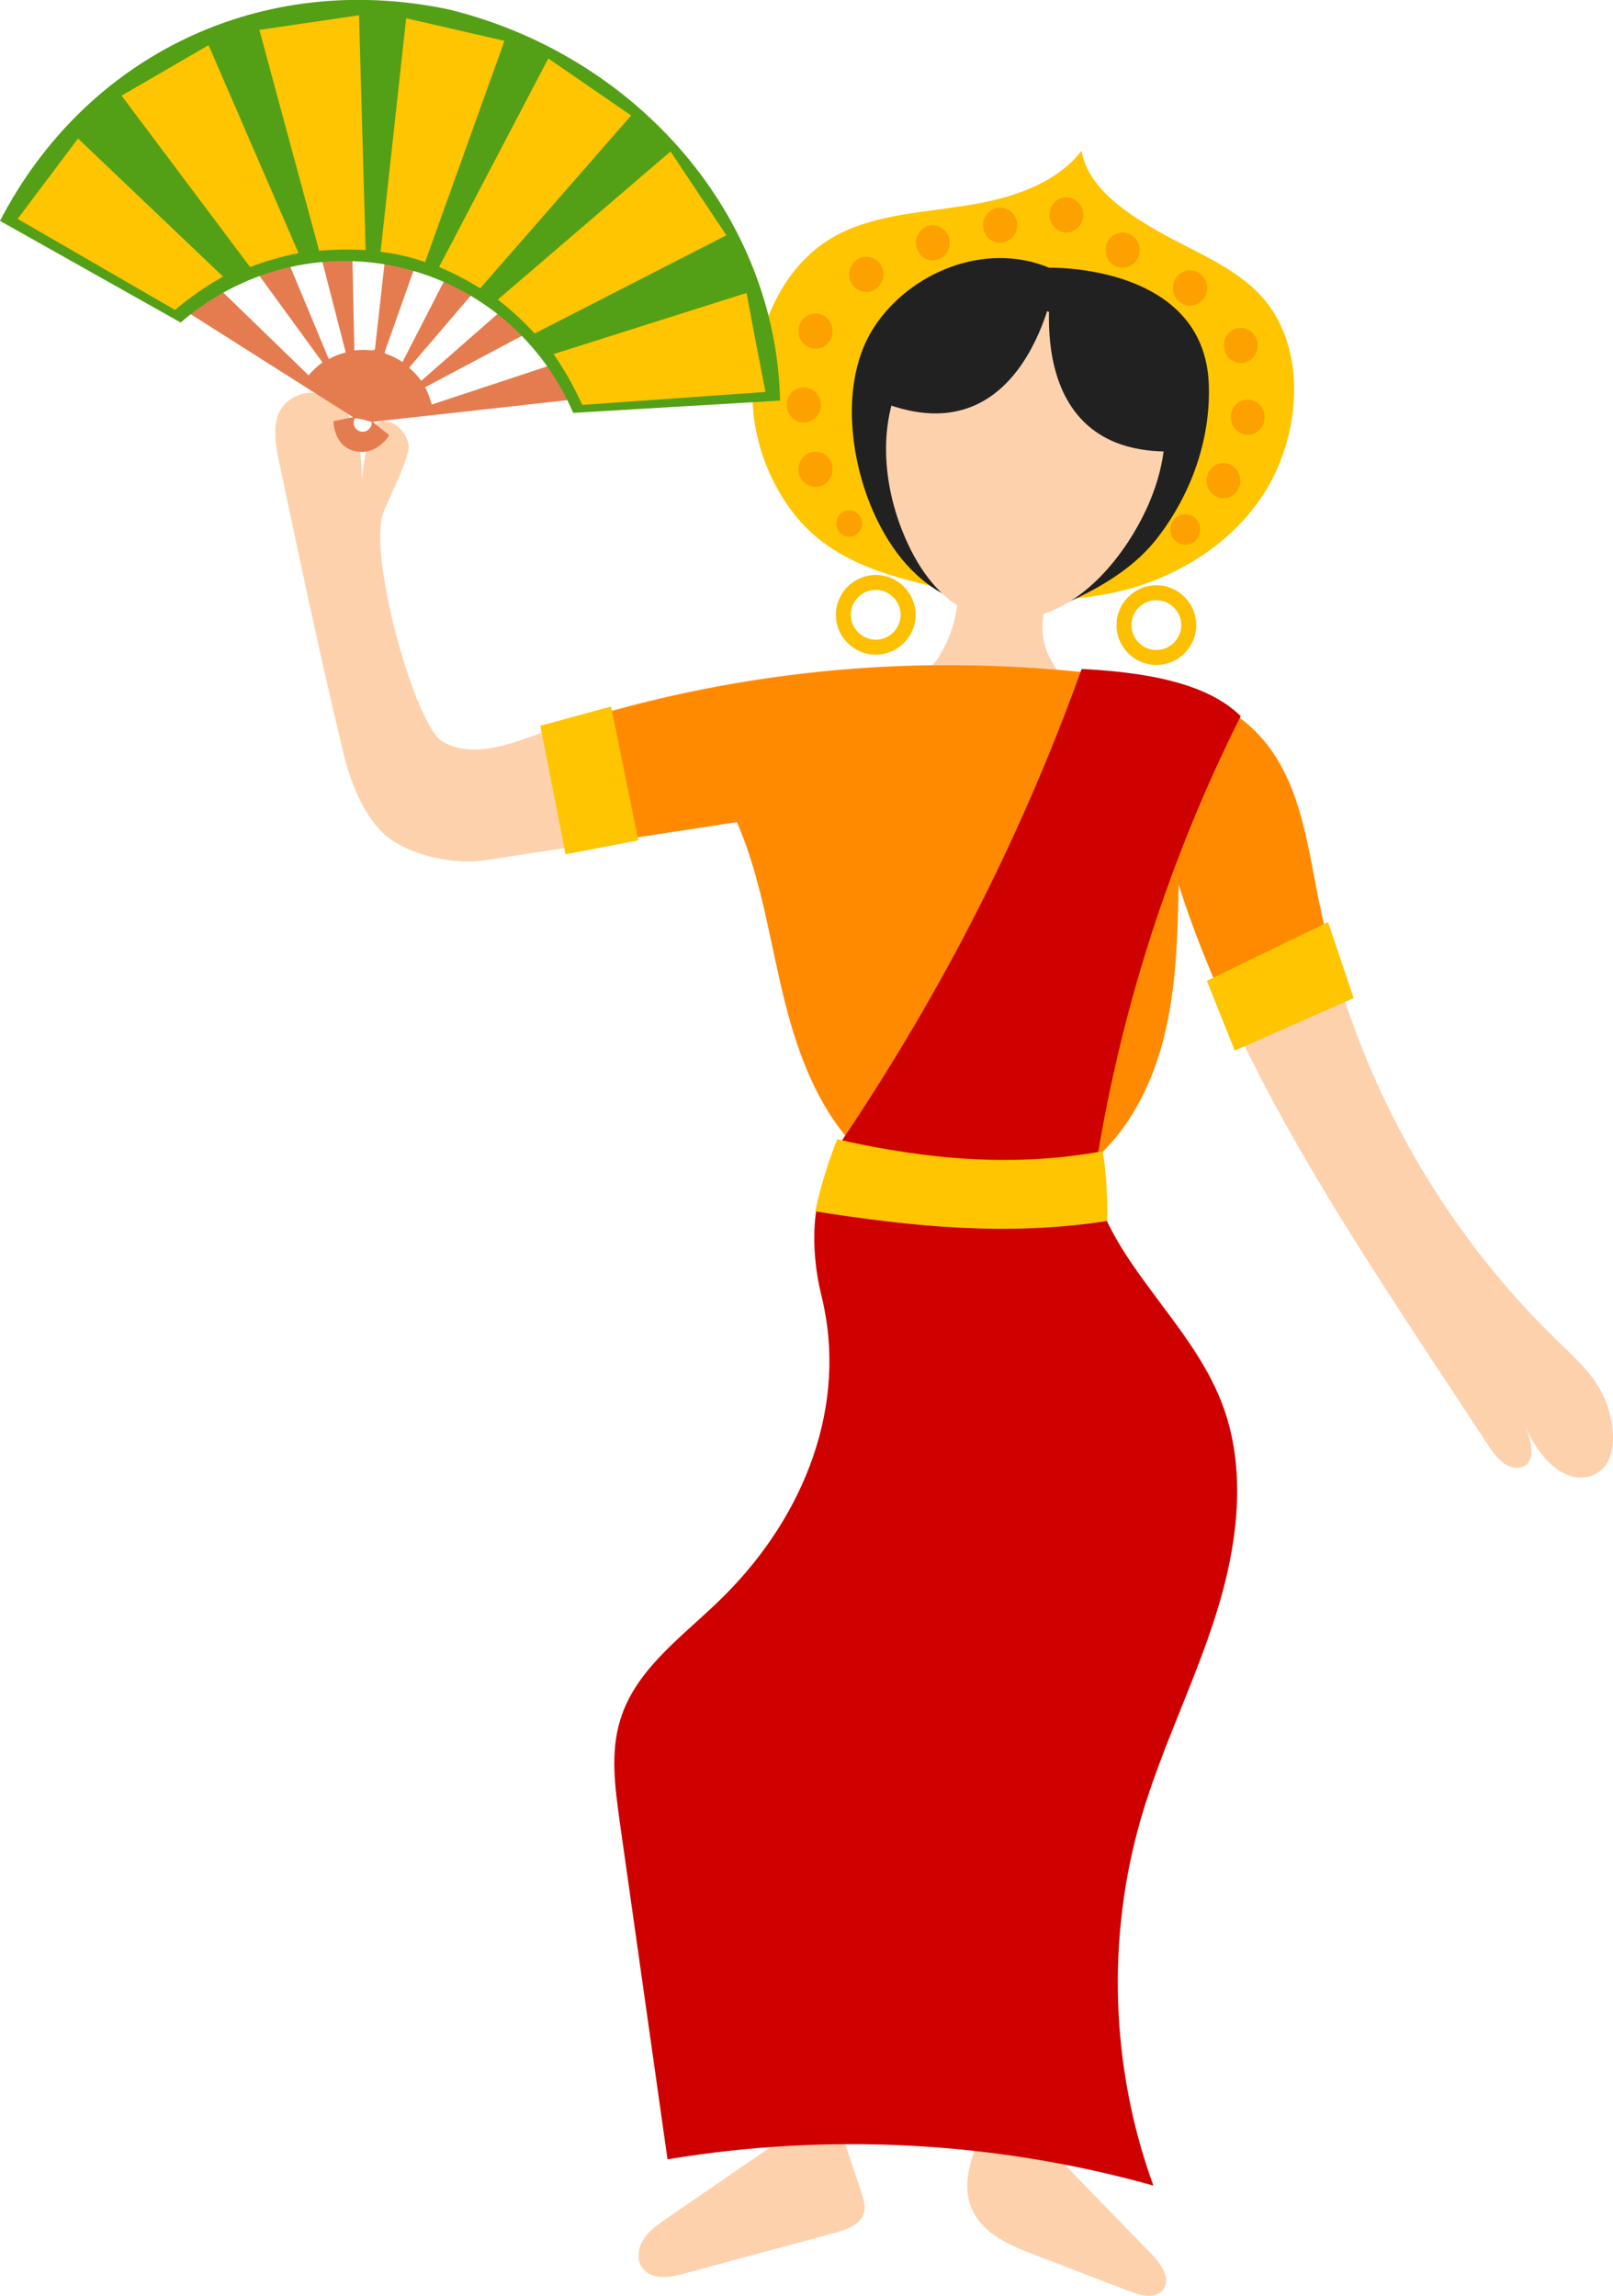
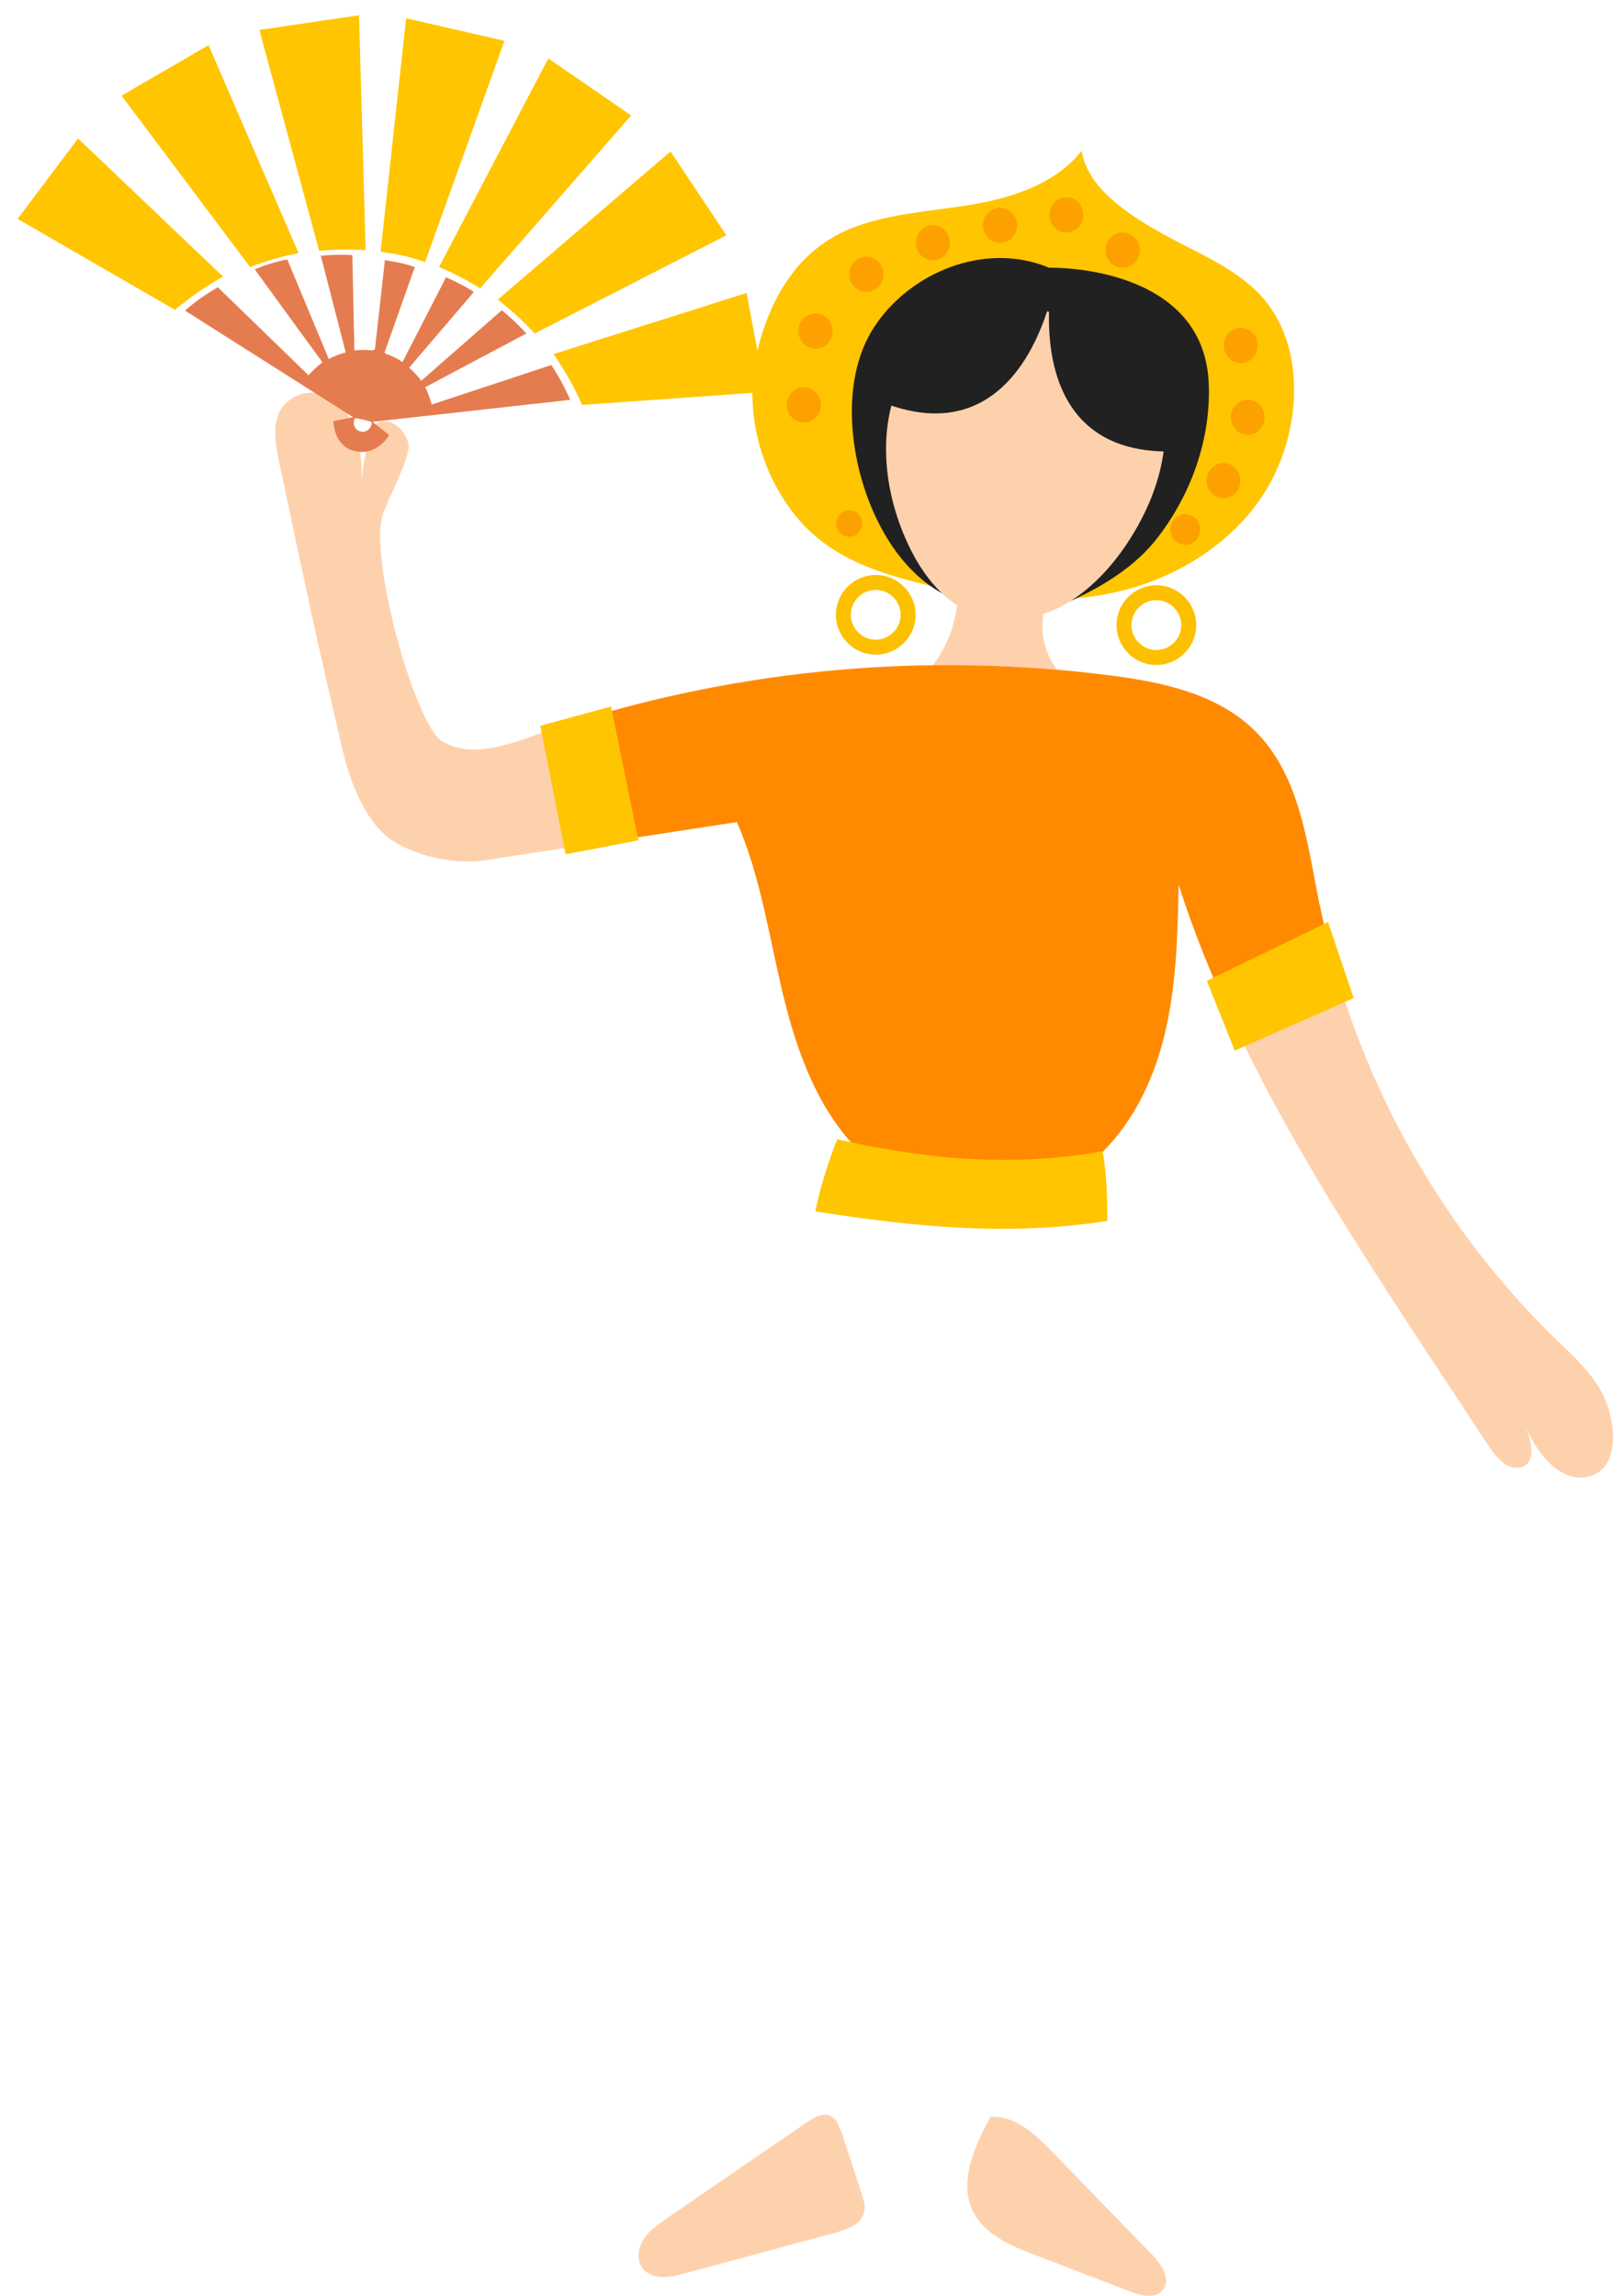
<svg xmlns="http://www.w3.org/2000/svg" id="Layer_2" data-name="Layer 2" viewBox="0 0 48.57 69.13">
  <defs>
    <style> .cls-1 { fill: #cf0000; } .cls-2 { fill: #fed1ad; } .cls-3 { fill: #e57c50; } .cls-4 { fill: #fca100; } .cls-5 { fill: #212121; } .cls-6 { fill: #ffc500; } .cls-7 { fill: #fcc000; } .cls-8 { fill: #ff8a00; } .cls-9 { fill: #53a017; } </style>
  </defs>
  <g id="Layer_1-2" data-name="Layer 1">
    <g>
      <path class="cls-2" d="m32.58,21.13c-.07-.35-.4-.58-.64-.84-.37-.4-.57-.95-.55-1.5.03-.67.35-1.39-.01-1.95-.33-.52-1.5-.73-2.02-.4-.52.34-.43.87-.5,1.49-.09.86-.28,1.33-.6,1.86-.23.38-.79.77-1.2.9-.34.11-.54.48-.43.82.25.78,1.02,1.41,1.86,1.57,1.09.22,2.21-.17,3.19-.7.48-.26,1.02-.7.9-1.24Z" />
      <path class="cls-6" d="m28.22,17.68c1.89.43,3.89.56,5.77.05,1.87-.52,3.6-1.75,4.42-3.51.82-1.76.82-4.09-.57-5.45-.81-.79-1.91-1.21-2.9-1.77-.99-.56-2.19-1.34-2.37-2.46-.78.99-2.07,1.41-3.31,1.62-1.24.21-2.53.26-3.69.74-1.53.64-2.36,2.03-2.76,3.64-.39,1.61-.03,3.4,1,4.8,1.06,1.45,2.65,1.94,4.4,2.34Z" />
      <path class="cls-4" d="m36.14,15.94c0,.26-.2.46-.45.46s-.45-.21-.45-.46.2-.46.45-.46.45.21.45.46Z" />
      <path class="cls-4" d="m37.35,14.47c0,.29-.23.53-.51.53s-.51-.24-.51-.53.23-.53.51-.53.51.24.51.53Z" />
      <path class="cls-4" d="m38.08,12.56c0,.29-.23.53-.51.53s-.51-.24-.51-.53.23-.53.51-.53.51.24.51.53Z" />
      <path class="cls-4" d="m37.87,10.4c0,.29-.23.53-.51.53s-.51-.24-.51-.53.23-.53.51-.53.51.24.51.53Z" />
-       <path class="cls-4" d="m36.35,8.67c0,.29-.23.53-.52.53s-.51-.24-.51-.53.23-.53.51-.53.52.24.52.53Z" />
      <path class="cls-4" d="m34.32,7.53c0,.29-.23.53-.52.53s-.51-.24-.51-.53.23-.53.51-.53.52.24.52.53Z" />
      <path class="cls-4" d="m32.62,6.47c0,.29-.23.53-.51.53s-.51-.24-.51-.53.23-.53.51-.53.51.24.51.53Z" />
      <path class="cls-4" d="m30.63,6.78c0,.29-.23.53-.52.53s-.51-.24-.51-.53.23-.53.51-.53.52.24.52.53Z" />
      <path class="cls-4" d="m28.6,7.31c0,.29-.23.53-.51.53s-.51-.24-.51-.53.23-.53.51-.53.51.24.51.53Z" />
      <path class="cls-4" d="m26.6,8.26c0,.29-.23.53-.51.53s-.52-.24-.52-.53.23-.53.52-.53.51.24.51.53Z" />
      <path class="cls-4" d="m25.07,9.97c0,.29-.23.53-.51.53s-.52-.24-.52-.53.23-.53.52-.53.51.24.51.53Z" />
      <path class="cls-4" d="m24.72,12.19c0,.29-.23.53-.52.53s-.51-.24-.51-.53.23-.53.51-.53.52.24.52.53Z" />
-       <path class="cls-4" d="m25.07,14.13c0,.29-.23.53-.51.53s-.52-.24-.52-.53.23-.53.52-.53.51.24.51.53Z" />
      <path class="cls-4" d="m25.96,15.76c0,.22-.18.4-.39.4s-.39-.18-.39-.4.18-.4.39-.4.39.18.39.4Z" />
      <path class="cls-2" d="m25.3,64.13c-.05-.15-.11-.31-.24-.4-.23-.15-.54,0-.77.17-1.41.96-2.82,1.93-4.23,2.9-.26.18-.52.36-.69.63-.17.27-.21.64,0,.88.28.34.81.26,1.23.14,1.52-.41,3.03-.82,4.55-1.23.36-.1.78-.25.87-.62.05-.19-.02-.39-.08-.58-.21-.63-.42-1.26-.62-1.88Z" />
      <path class="cls-2" d="m29.82,63.74c-.48.89-.97,1.96-.51,2.86.35.68,1.12,1.01,1.83,1.28.96.37,1.93.74,2.89,1.11.33.13.77.23.99-.05.25-.32-.04-.76-.32-1.05-1.01-1.04-2.02-2.08-3.03-3.12-.51-.53-1.12-1.09-1.85-1.04Z" />
      <path class="cls-5" d="m31.59,8.06c-1.95-.81-4.21.16-5.27,1.79-1.06,1.62-.74,4.15.12,5.86.51,1.03,1.33,2.02,2.54,2.42,1.06.36,2.33.4,3.33-.07,1-.46,1.94-1.07,2.56-1.89,1.02-1.33,1.58-2.96,1.53-4.57-.11-3.66-4.8-3.54-4.8-3.54Z" />
      <path class="cls-2" d="m31.77,9.47c-1.58-.76-3.62.13-4.49,1.65-.87,1.53-.72,3.47-.02,5.08.42.97,1.08,1.9,2.06,2.28.86.34,1.86.19,2.67-.24.81-.44,1.46-1.14,1.97-1.91.83-1.26,1.34-2.8,1.03-4.28-.31-1.47-1.59-2.79-3.1-2.8l-.12.21Z" />
      <path class="cls-7" d="m34.82,20.02c-.66,0-1.2-.54-1.2-1.2s.54-1.2,1.2-1.2,1.2.54,1.2,1.2-.54,1.2-1.2,1.2Zm0-1.95c-.42,0-.75.34-.75.75s.34.75.75.75.75-.34.75-.75-.34-.75-.75-.75Z" />
      <path class="cls-7" d="m26.37,19.71c-.66,0-1.2-.54-1.2-1.2s.54-1.2,1.2-1.2,1.2.54,1.2,1.2-.54,1.2-1.2,1.2Zm0-1.95c-.42,0-.75.34-.75.75s.34.75.75.75.75-.34.75-.75-.34-.75-.75-.75Z" />
      <path class="cls-5" d="m31.79,8.34s-.85,5.7-5.47,3.67c0,0-.39-5.2,5.47-3.67Z" />
      <path class="cls-5" d="m31.7,8.26s-1.16,5.64,3.87,5.32c0,0,2.16-4.75-3.87-5.32Z" />
      <path class="cls-2" d="m8.4,13.89c.66,3.11,1.19,5.65,1.93,8.74.23.97.71,2.22,1.57,2.73.75.45,1.85.67,2.71.54,2.53-.39,5.05-.78,7.58-1.17.75,1.72.99,3.62,1.45,5.44.46,1.82,1.2,3.68,2.67,4.85,1.76,1.4,4.45,1.48,6.27.17,1.27-.92,2.06-2.39,2.45-3.91.39-1.52.43-3.1.46-4.67,1.69,5.29,4.78,10,7.83,14.64.52.78,1.03,1.57,1.55,2.35.12.18.26.33.42.46.34.26,1.22.24.62-1.17.6,1.41,1.52,1.85,2.18,1.46.66-.39.54-1.51.24-2.22-.3-.71-.89-1.24-1.44-1.77-3.64-3.52-6.17-8.17-7.16-13.14-.37-1.85-.59-3.88-1.93-5.21-1.12-1.12-2.78-1.48-4.36-1.68-5.47-.71-11.1-.21-16.36,1.46-1.2.38-2.66,1.17-3.75.54-.81-.46-2.19-5.37-1.82-6.79.1-.38.87-1.79.79-2.17-.08-.38-.43-.74-.81-.68-.28-.02-.52.86-.59,1.75-.02-.69-.06-1.42-.45-1.99-.4-.57-1.16-.88-1.79-.36-.48.4-.41,1.09-.26,1.8Z" />
      <path class="cls-8" d="m39.73,27.23c-.37-1.85-.59-3.88-1.93-5.21-1.12-1.12-2.78-1.48-4.36-1.68-5.46-.71-11.08-.21-16.33,1.46.35,1.19.72,2.38,1.1,3.56,1.33-.2,2.65-.41,3.98-.61.75,1.72.99,3.62,1.45,5.44.46,1.82,1.2,3.68,2.67,4.85,1.76,1.4,4.45,1.48,6.27.17,1.27-.92,2.06-2.39,2.45-3.91.39-1.52.43-3.1.46-4.67.45,1.42,1.01,2.79,1.64,4.13.54-1.11,1.49-1.93,2.94-2.12-.12-.47-.24-.93-.33-1.4Z" />
-       <path class="cls-1" d="m32.89,35.85c.7-4.96,2.22-9.81,4.47-14.29-.96-.94-2.64-1.31-4.79-1.42-1.88,5.23-4.36,10.01-7.49,14.6,2.05,1.9,5.31,2.37,7.82,1.11Z" />
-       <path class="cls-1" d="m24.64,36.13s-.33,1.16.1,2.9c.8,3.27-.51,6.56-2.87,8.95-1.17,1.19-2.7,2.19-3.19,3.79-.31.99-.16,2.05-.02,3.07.48,3.39.96,6.78,1.44,10.17,4.86-.81,9.89-.54,14.63.79-1.29-3.54-1.42-7.49-.36-11.1.61-2.08,1.6-4.04,2.25-6.11.65-2.07.95-4.36.16-6.38-.94-2.42-3.3-4.15-3.89-6.68-2.3.2-4.59.4-6.89.6-.34.03-1.08-.19-1.36,0Z" />
      <polygon class="cls-6" points="39.99 27.76 36.34 29.53 37.18 31.63 40.76 30.05 39.99 27.76" />
      <polygon class="cls-6" points="16.27 21.85 17.03 25.72 19.22 25.3 18.4 21.27 16.27 21.85" />
      <path class="cls-6" d="m25.21,34.3s-.43,1.04-.66,2.17c2.98.47,5.81.75,8.79.29,0,0,.03-1.21-.14-2.1-2.59.47-5.18.28-7.99-.36Z" />
      <g>
        <path class="cls-3" d="m17.17,12.04c-.16-.37-.35-.72-.57-1.05l-3.51,1.16-.09.03c-.05-.18-.11-.36-.2-.52h0s3.05-1.62,3.05-1.62c-.23-.25-.48-.49-.74-.7l-2.42,2.12h-.01c-.1-.14-.22-.27-.36-.39l1.95-2.28c-.26-.17-.54-.31-.84-.44l-1.31,2.55c-.15-.1-.32-.19-.51-.25l-.03-.04.91-2.57c-.15-.05-.31-.1-.47-.13-.14-.03-.29-.05-.43-.08l-.3,2.69-.08.03c-.18-.02-.36-.02-.54,0l-.06-2.87c-.32-.02-.63-.01-.95.02l.75,2.91c-.18.05-.35.11-.51.2h0s-1.25-3-1.25-3c-.34.07-.67.17-.98.3l2.04,2.8h0c-.15.11-.29.24-.42.39l-.06-.06-2.67-2.59c-.35.2-.68.43-.99.7l5.06,3.21-.59.12s0,.75.64.9c.68.16,1.04-.48,1.04-.48l-.5-.4,5.93-.66Zm-5.98.74c-.04.15-.18.25-.33.21-.15-.03-.24-.18-.2-.34,0-.03.03-.04.04-.06l.23.04.25.07s.02.05.01.07Z" />
-         <path class="cls-9" d="m12.04,8.05c2.43.56,4.31,2.25,5.22,4.38l6.23-.37c-.13-5.58-4.3-10.37-9.95-11.77C7.85-.92,2.57,1.69,0,6.65l5.44,3.06c1.75-1.52,4.18-2.22,6.61-1.66Z" />
        <path class="cls-6" d="m12.8,7.89l2.39-6.66-1.48-.34-1.48-.34-.77,7.03c.21.03.43.06.64.11.24.05.47.12.69.2Z" />
        <path class="cls-6" d="m10.81.46l-1.5.22-1.5.22,1.8,6.65c.46-.04.93-.05,1.4-.02l-.2-7.08Z" />
        <path class="cls-6" d="m6.28,1.36l-1.31.76-1.31.76,3.87,5.16c.47-.18.96-.32,1.46-.42L6.28,1.36Z" />
        <path class="cls-6" d="m6.73,8.34L2.35,4.17l-.91,1.21-.91,1.21,4.74,2.74c.45-.38.94-.72,1.46-1.01Z" />
        <path class="cls-6" d="m19.01,3.48l-1.25-.86-1.25-.86-3.29,6.28c.44.18.85.4,1.24.64l4.55-5.21Z" />
        <path class="cls-6" d="m21.87,7.08l-.84-1.26-.84-1.26-5.2,4.46c.4.31.77.65,1.11,1.02l5.78-2.96Z" />
        <path class="cls-6" d="m17.53,12.19l5.52-.39-.29-1.49-.28-1.49-5.81,1.84c.33.48.62.99.86,1.53Z" />
      </g>
    </g>
  </g>
</svg>